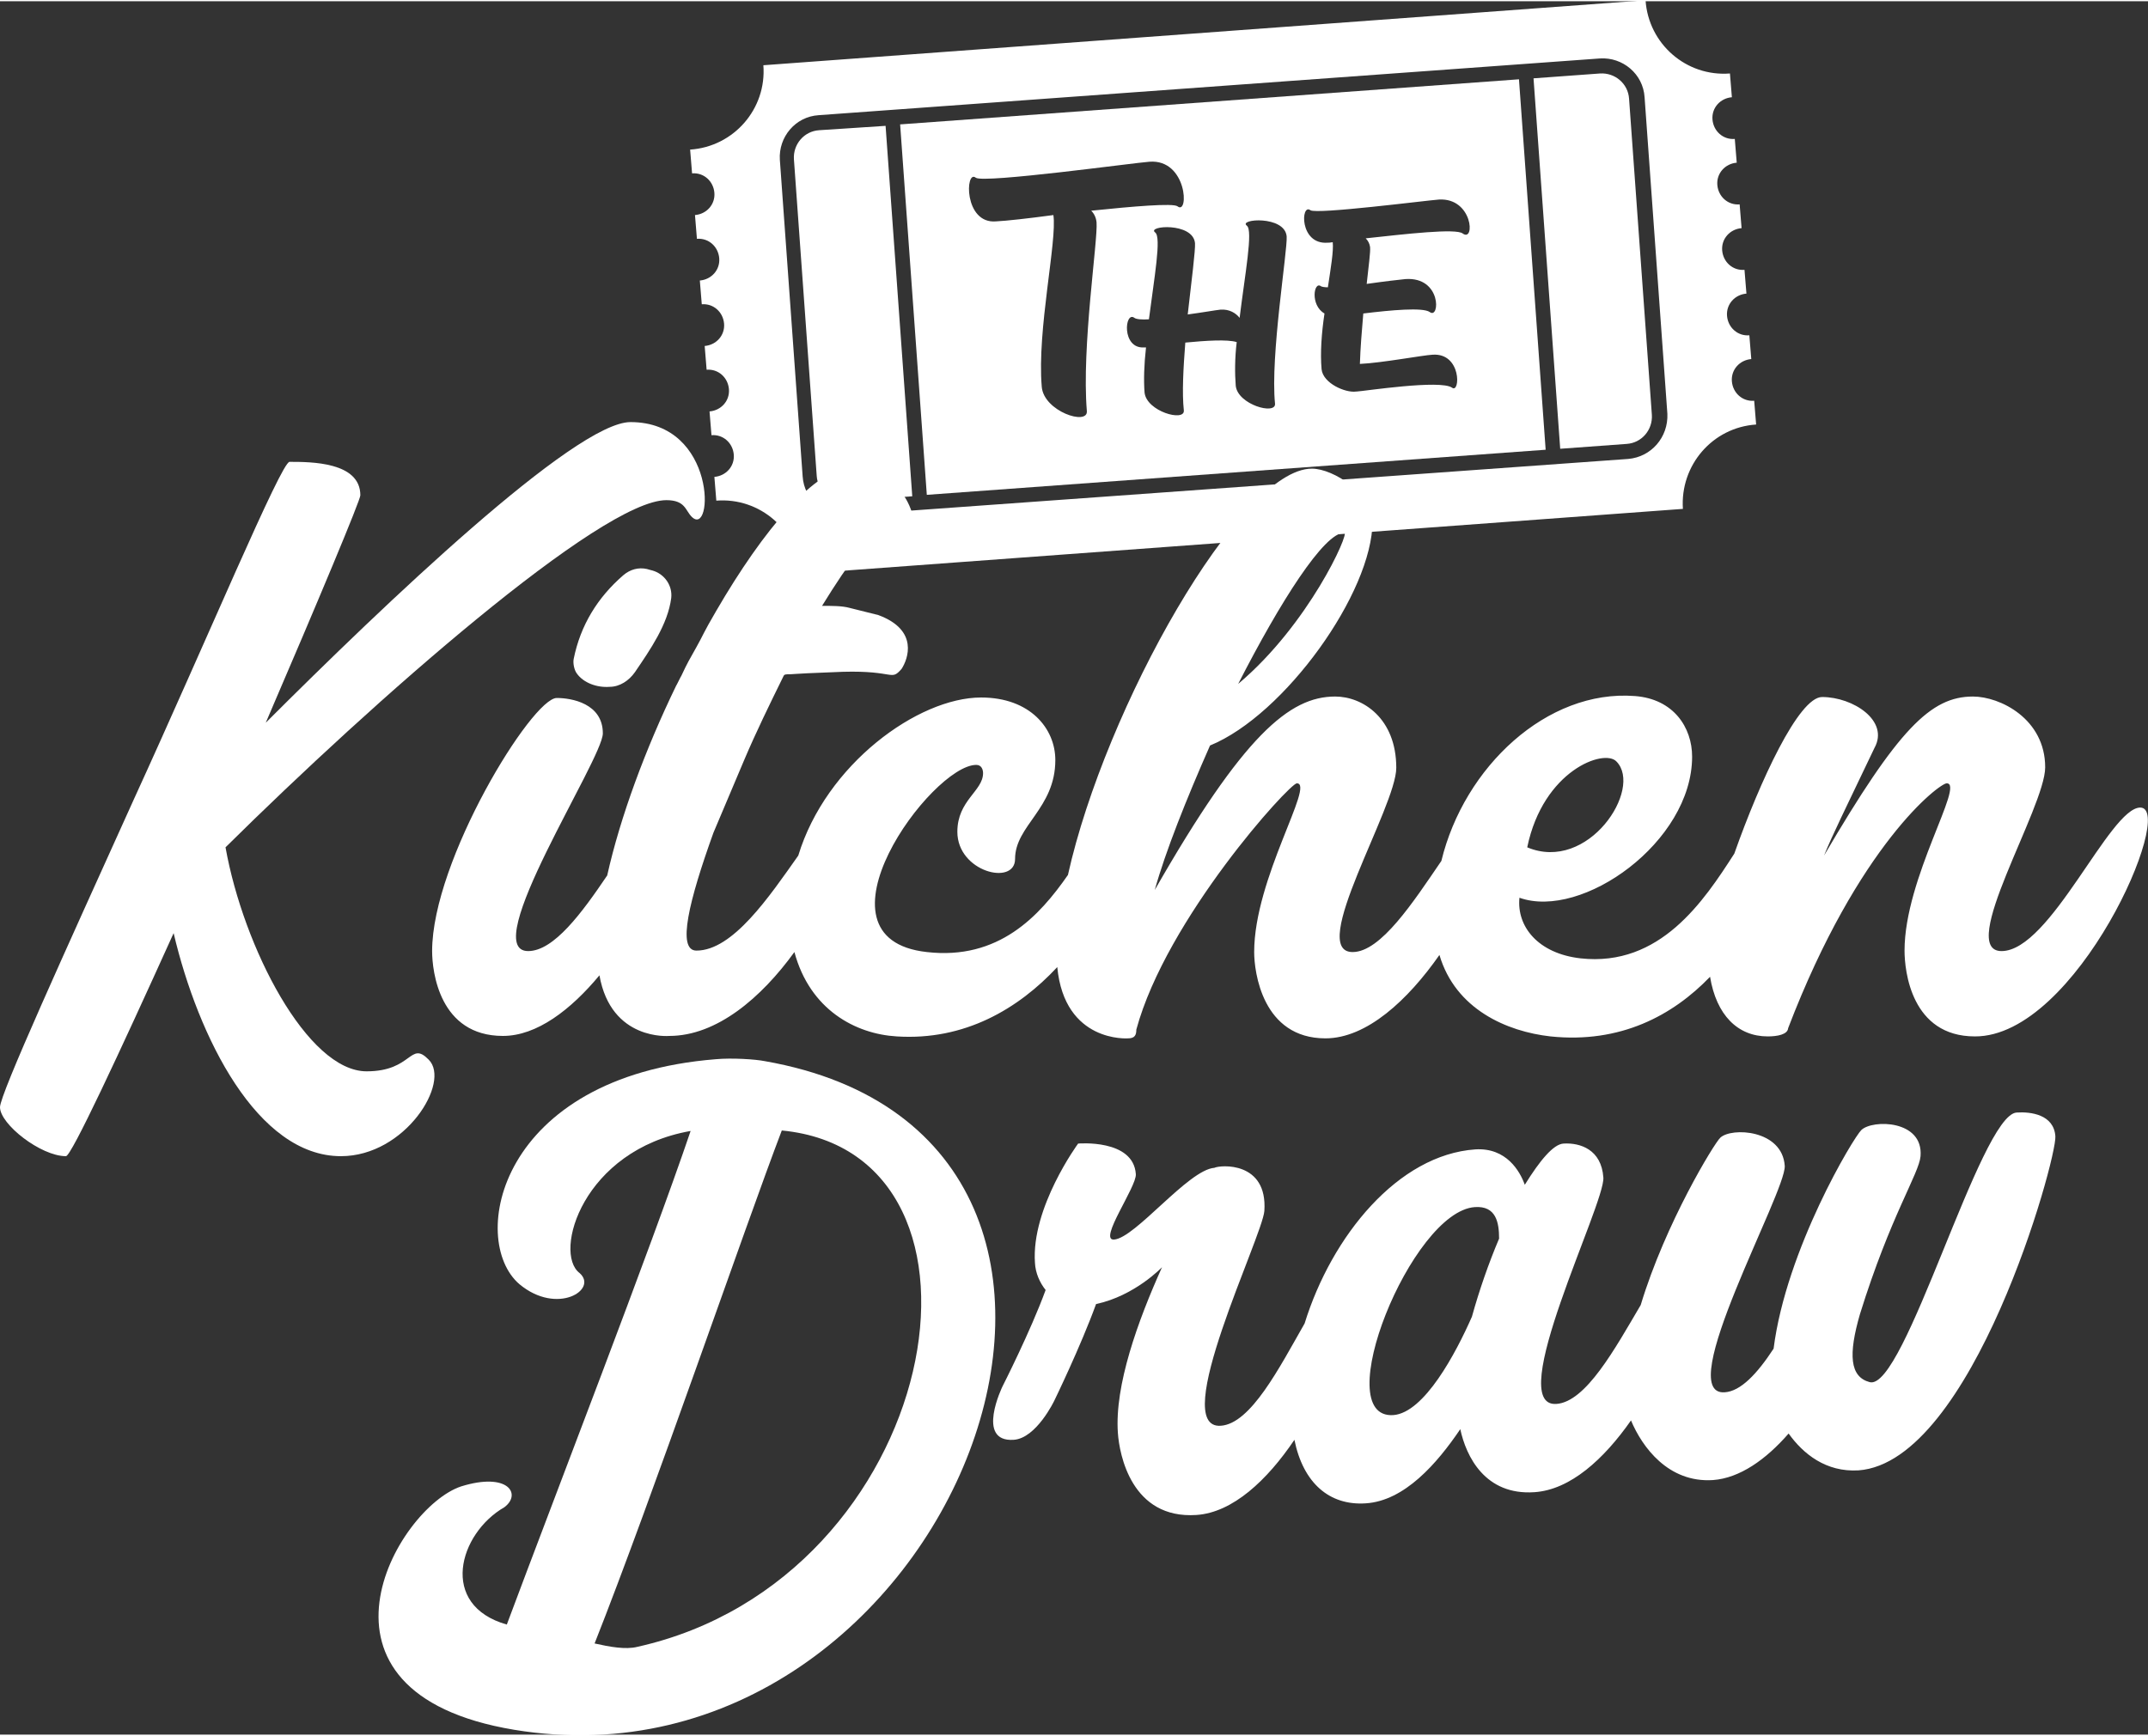
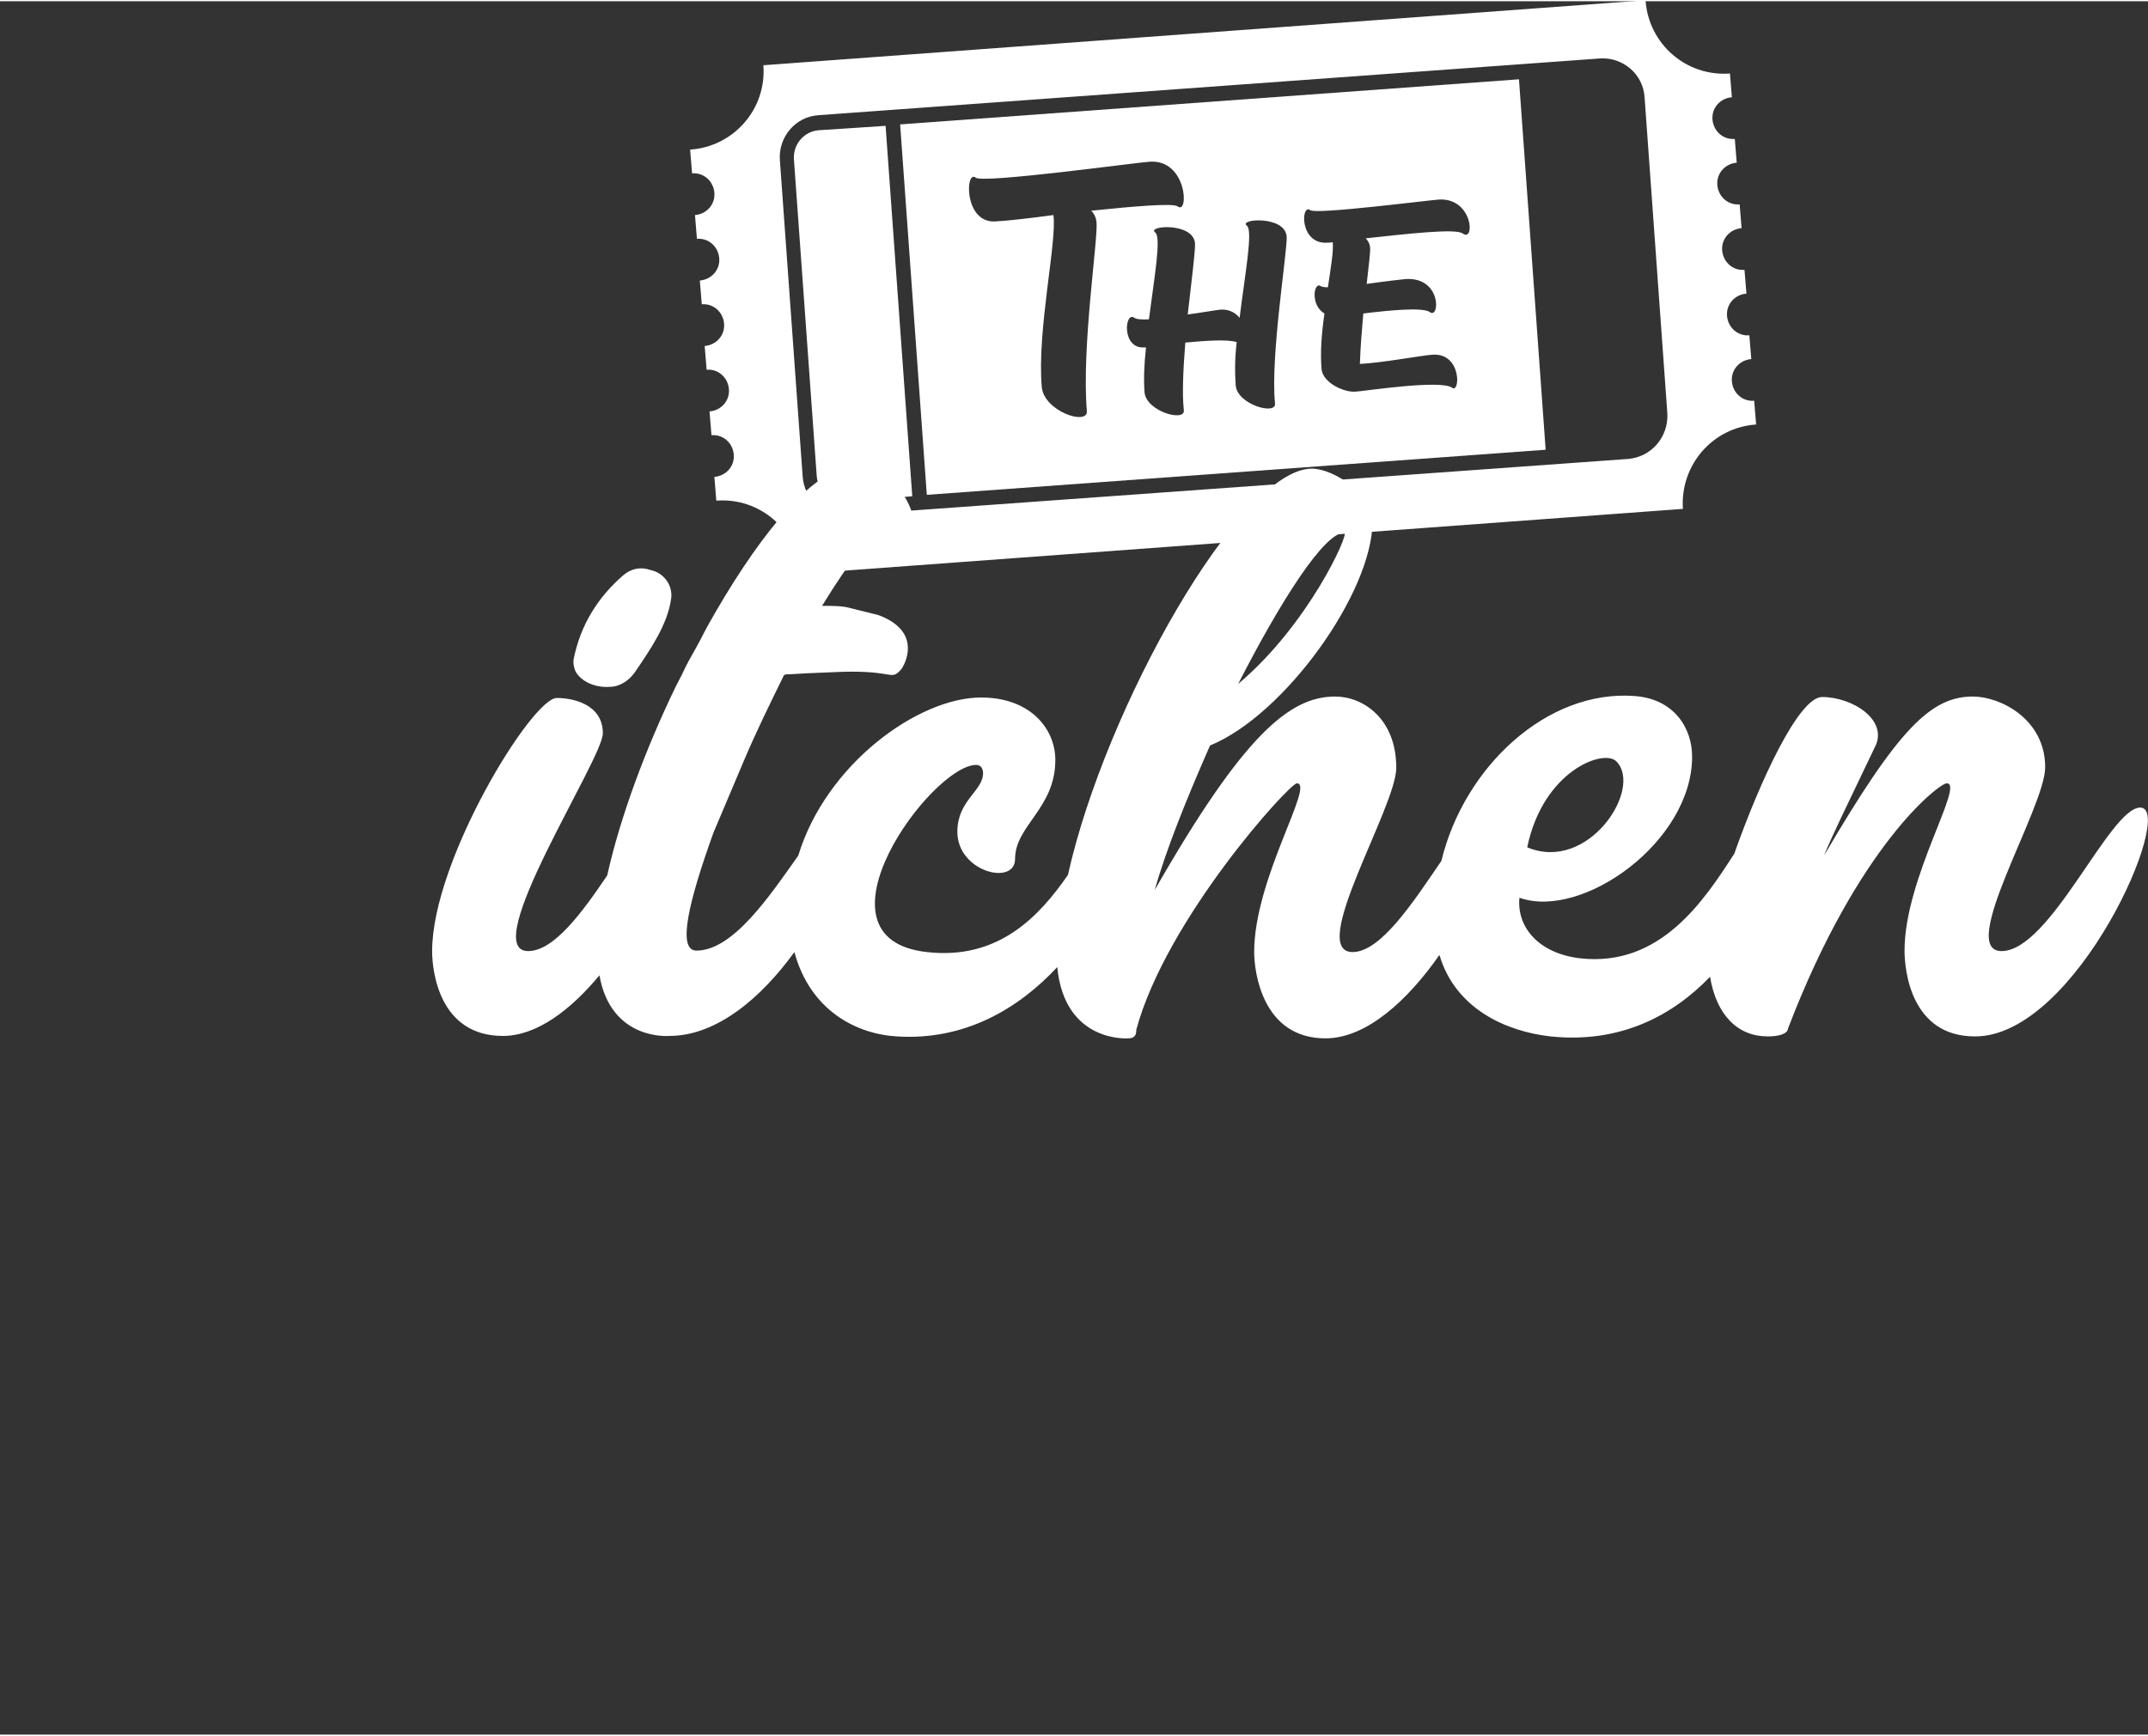
<svg xmlns="http://www.w3.org/2000/svg" id="Layer_1" x="0px" y="0px" viewBox="0 0 442.9 357.5" style="enable-background:new 0 0 442.9 357.5;" xml:space="preserve" width="120" height="97">
  <rect x="0" y="0" width="442.9" height="357.5" fill="#333333" stroke="none" />
  <style type="text/css"> .st0{fill:#FFFFFF;}</style>
  <g>
    <g>
      <path class="st0" d="M168.9,26.6c-3.1,0.2-5.4,2.9-5.2,6l4.7,65.3c0.2,3.1,2.9,5.4,6,5.2l13.7-1l-5.5-76.4L168.9,26.6z" />
      <path class="st0" d="M185.6,25.4l5.5,76.4l127.6-9.3l-5.5-76.4L185.6,25.4z M224.1,84.5c0.3,3.1-8.9,0.1-9.3-5 c-1-11.7,3.2-30.1,2.4-35.4c-5.2,0.7-9.7,1.2-11.8,1.3c-6.7,0.6-6.4-10.8-4.2-9c1.6,1.2,32.8-3.1,35.8-3.3 c7.8-0.6,8.2,11.1,5.8,9.2c-0.9-0.7-9.1,0-17.8,0.9c0.6,0.6,1,1.4,1.1,2.4C226.4,49.3,223,71.3,224.1,84.5z M262.9,83 c0.2,2.4-7.7,0.2-8.1-3.7c-0.2-2.5-0.2-5.7,0.2-9c-1.9-0.6-6.4-0.3-10.6,0.1c-0.4,5.2-0.7,10.4-0.3,14c0.2,2.4-7.7,0.2-8.1-3.7 c-0.2-2.5-0.1-5.8,0.3-9.3c-0.2,0-0.3,0-0.4,0c-4.7,0.3-4-7.6-2-6.1c0.4,0.3,1.6,0.4,3,0.3c1.1-8.6,2.6-16.9,1.3-17.9 c-1.9-1.4,7.8-2.2,8.2,2.2c0.1,1.4-0.7,7.7-1.5,14.7c3-0.4,5.8-0.9,6.8-1c1.8-0.1,3.1,0.7,3.9,1.7c1.1-9,2.8-18,1.5-19 c-1.9-1.4,7.8-2.2,8.2,2.2C265.5,51.4,261.9,73.2,262.9,83z M301.6,47.9c-1.4-1.1-11.7,0.1-20,1c0.5,0.5,0.8,1.1,0.9,1.8 c0.1,1-0.3,3.9-0.7,7.6c3.5-0.5,6.9-0.9,8-1c7.5-0.5,7.1,8.4,5,6.8c-1.4-1-8-0.4-13.7,0.3c-0.3,3.5-0.6,7.1-0.7,10.4 c4.5-0.2,13-1.8,15-1.9c6-0.4,5.7,8.1,4,6.8c-2.4-1.7-18,0.7-19.7,0.8l-0.1,0c-2.2,0.3-6.8-1.7-7.1-4.6c-0.3-3.4,0-7.5,0.6-11.5 c-3-1.7-2.2-6.8-0.7-5.6c0.2,0.1,0.7,0.2,1.4,0.2c0.6-4,1.2-7.5,1-9.3c-1,0.1-0.4,0.1-1.1,0.1c-5.8,0.4-5.5-8.2-3.5-6.7 c1.2,0.9,23.8-2,26.5-2.2C303.7,40.5,304.2,49.8,301.6,47.9z" />
      <path class="st0" d="M362.1,87.3l-0.4-4.9c-2.4,0.2-4.4-1.6-4.6-4c-0.2-2.4,1.6-4.4,4-4.6l-0.4-4.9c-2.4,0.2-4.4-1.6-4.6-4 c-0.2-2.4,1.6-4.4,4-4.6l-0.4-4.9c-2.4,0.2-4.4-1.6-4.6-4c-0.2-2.4,1.6-4.4,4-4.6l-0.4-4.9c-2.4,0.2-4.4-1.6-4.6-4 c-0.2-2.4,1.6-4.4,4-4.6l-0.4-4.9c-2.4,0.2-4.4-1.6-4.6-4c-0.2-2.4,1.6-4.4,4-4.6l-0.4-4.9c-9,0.7-16.8-6.1-17.4-15.1L157.4,13.2 c0.7,9-6.1,16.8-15.1,17.4l0.4,4.9c2.4-0.2,4.4,1.6,4.6,4c0.2,2.4-1.6,4.4-4,4.6l0.4,4.9c2.4-0.2,4.4,1.6,4.6,4 c0.2,2.4-1.6,4.4-4,4.6l0.4,4.9c2.4-0.2,4.4,1.6,4.6,4c0.2,2.4-1.6,4.4-4,4.6l0.4,4.9c2.4-0.2,4.4,1.6,4.6,4 c0.2,2.4-1.6,4.4-4,4.6l0.4,4.9c2.4-0.2,4.4,1.6,4.6,4c0.2,2.4-1.6,4.4-4,4.6l0.4,4.9c9-0.7,16.8,6.1,17.4,15.1L347,104.7 C346.4,95.7,353.1,87.9,362.1,87.3z M335.7,94.4L174.7,106c-4.7,0.3-8.9-3.2-9.2-8l-4.7-65.3c-0.3-4.7,3.2-8.9,8-9.2l161.1-11.7 c4.7-0.3,8.9,3.2,9.2,8l4.7,65.3C344,89.9,340.5,94,335.7,94.4z" />
-       <path class="st0" d="M335.9,20.1c-0.2-3.1-2.9-5.4-6-5.2l-13.7,1l5.5,76.4l13.7-1c3.1-0.2,5.4-2.9,5.2-6L335.9,20.1z" />
    </g>
-     <path class="st0" d="M75.6,220.7c-12.2,0-25.4-25.5-29.1-46.2c30.6-30.3,77.5-71.6,90.9-71.6c3.9,0,3.9,2.1,5.2,3.4 c4.5,4.6,5.3-19.5-12.6-19.5c-11.4,0-50.7,37.5-75.2,62c10.8-25.1,19.5-45.9,19.5-46.9c0-6.9-10.2-6.9-14.6-6.9 c-1.7,0-17,36.6-32.1,69.6C13.5,195.8,0,225.4,0,228.1c0,3.5,8.4,10.1,13.6,10.1c1.1,0,10.8-20.8,22.2-46c5.1,21.6,17.3,46,34.5,46 c13.3,0,22.7-15.3,18.1-19.9C84.5,214.3,85.1,220.7,75.6,220.7" />
    <path class="st0" d="M441.3,166.3c-6.3,0-18.5,29.6-28.6,29.6c-9.3,0,9-29.6,9-37.9c0-10-9.3-14.6-14.9-14.6 c-8.7,0-15.4,6.7-30.7,32.8c1.8-4.4,4.1-9,10.4-22.2c3.1-5.6-4.4-10.5-10.8-10.5c-4.8,0-12.8,17.3-18.1,32.3 c-6.3,9.8-15.3,23.4-31.7,21.6c-8.8-1-13.2-6.6-12.6-12.5c12.9,4.6,35.6-11.5,35.6-29.1c0-6-3.8-11.9-11.8-12.5 c-18.1-1.4-35.2,14.6-39.9,34c-5.8,8.5-12.5,18.8-18.3,18.8c-9.4,0,9-29.9,9-38c0-10.2-6.9-14.7-12.6-14.7 c-9.4,0-18.9,7.9-37.2,39.9c2.2-7.9,6.5-18.7,11.4-29.8c15.4-6.3,33.5-31.6,33.5-46.2c0-5.6-8-10.9-12.5-10.9 c-14.8,0-42.6,49.2-50.3,83.8c-5.9,8.5-14.3,17.6-29.1,15.9c-25.3-2.8,1-38.6,10.2-38.6c1.1,0,1.4,1,1.4,1.7 c0,3.7-5.3,5.6-5.3,12.1c0,8.3,11.9,11.2,11.9,5.6c0-6.9,8.3-10.4,8.3-20.4c0-6.5-5.2-12.9-15.3-12.9c-13,0-32,13.8-37.7,32.6 c-6,8.5-13.5,19.6-21,19.6c-4.1,0-1.5-10.4,3.5-24.3l6.3-14.9c2.5-5.9,5.3-11.6,8.1-17.3c0.2-0.5,0.4-0.5,1.6-0.5 c0.4,0,1-0.1,3.4-0.2l7.3-0.3c10.8-0.3,9.8,2,12.1-0.6c1.3-2,3.6-8-4.8-11.1l-6-1.5c-1.5-0.4-3.5-0.4-5.6-0.4 c5.6-9.1,10.1-15,12.9-16.7c1.8-0.6,3.1-0.8,6.3,0.7c-1-9.5-8.8-12.6-12.9-12.6c-7.6,0-18.4,12.9-28.1,29.6c0,0,0,0,0,0 c-2.7,4.6-2.8,5.2-4.1,7.5c-1.5,2.7-1.8,3.1-3.1,5.9c-0.1,0.1-1,2-1.1,2.1c-6.3,13-11.5,27-14.2,39.1c-5.2,7.7-11,15.6-16.3,15.6 c-10.5,0,15.4-39.6,15.4-44.9c0-6.2-6.5-7.3-9.5-7.3c-5.1,0-25.7,33.5-25.7,52.2c0,4.2,1.5,17.5,14.6,17.5c7,0,14-5.4,19.9-12.5 c2.4,13.6,14.4,12.5,14.4,12.5c9.8,0,19-7.9,25.8-17.3c3.2,11.9,12.6,16.9,21.1,17.4c14,0.9,25.1-5.7,33.1-14.3 c1.5,15.7,14.6,14.7,14.6,14.7c1.4,0,1.7-0.7,1.7-1.8c6.2-22.9,31.6-50.8,33.1-50.8c3.8,0-8.8,19.6-8.8,34.8 c0,4.1,1.7,17.8,14.7,17.8c8.5,0,17-7.9,23.5-17.2c3.3,11.2,13.9,15.8,22.9,16.8c14.4,1.5,25.2-4.3,32.9-12.3 c1.3,7.9,5.7,12.3,11.9,12.3c2,0,4.1-0.4,4.2-1.7c14.5-37.9,31.2-50.5,32.7-50.5c3.8,0-8.7,19.5-8.7,34.5c0,4.2,1.4,17.7,14.5,17.7 C428.2,213.6,448.8,166.3,441.3,166.3 M333.3,156.8c5.5,5.6-5.8,23-18.4,17.7C318.2,158.6,330.8,154.1,333.3,156.8 M277.2,109.6 c1.1,0-7.3,18.9-21.9,31.2C264,123.8,273,109.6,277.2,109.6" />
    <path class="st0" d="M130.9,138.4c3.2-4.7,6.8-9.9,7.5-15.3c0.3-2.6-1.4-5-3.9-5.7c-0.4-0.1-0.8-0.2-1.1-0.3 c-1.8-0.4-3.5,0.1-4.9,1.3c-5.3,4.6-8.8,10.3-10.2,17.2c-0.2,0.9,0.1,2.3,0.6,3c1.4,2,4.2,3,6.8,2.8 C127.8,141.4,129.7,140.1,130.9,138.4" />
-     <path class="st0" d="M157.7,218.6c-2-0.4-6.8-0.7-10.1-0.4c-44.9,3.6-51.1,37.3-40.5,46.4c7.8,6.5,16.3,1.1,12.4-2.3 c-5.5-4.2,0.7-25.4,22.9-29.3c-8.2,24.2-28.2,75.8-37.9,101.8c-14.1-4-9.9-18.8-0.5-24.2c3.6-2.7,0.8-7.3-8.9-4.3 c-13.3,4.4-35.3,42.5,10.9,50.2C196.2,371.4,248.9,234.6,157.7,218.6 M131.4,339.4c-2.4,0.6-5.7,0-8.8-0.7 c11.8-29.8,31-85.9,38.6-105.8C210.1,237.6,194.3,325.4,131.4,339.4" />
-     <path class="st0" d="M423.8,234.1c-0.3-4.5-5.1-5.1-8-4.9c-7.5,0.5-23.1,57.6-30.3,55.6c-4.1-1.1-4.4-5.7-2-14 c6.3-20.3,12.2-29,12.5-32.6c0.6-7.5-9.9-7.6-12.2-5.4c-1.6,1.5-15.5,24.6-18.1,45.1c-3.4,5.2-6.8,8.8-10.1,9 c-10.8,0.7,12.7-41.3,12.4-46.7c-0.5-7.5-11-8-13.3-5.8c-1.2,1.1-11.3,17.6-16.4,34.5c-5.3,9-11.3,20-17.4,20.4 C310,290,331,248,330.6,242.6c-0.4-5.8-4.8-7.2-8.2-7c-2.1,0.1-4.9,3.5-8,8.5c-1-2.8-3.8-7.7-10.2-7.3 c-15.9,1.1-29.6,17.8-35.2,35.9c-5.2,9.1-11.1,20.7-17.3,21.1c-10.8,0.7,8.6-39,9-44.3c0.7-10.3-9.1-9.5-10.3-8.9 c-5.4,0.4-16.3,14.5-20.7,14.8c-3.3,0.2,4.7-10.9,4.5-13.5c-0.5-7.3-11.9-6.3-11.9-6.3s-9.7,13.2-8.9,24.6c0.1,2.1,1,4.1,2.2,5.6 c-3.1,8.5-8.9,19.9-8.9,19.9s-5.6,11.5,2.3,11c4.7-0.3,8.4-8.1,8.4-8.1s5.4-11.1,8.6-19.9c8-1.7,13.6-7.6,13.6-7.6 c-5,11.1-9.8,24.4-9.1,34.2c0.3,4.4,2.8,17.8,16.2,16.9c7.5-0.5,14.6-7.2,20.2-15.5c1.8,8.9,7.2,13.6,14.7,13.1 c8-0.5,14.7-8.2,19.5-15.3c1.2,5.6,5.1,13.7,15.3,13c7.4-0.5,14.3-6.8,19.9-14.8c2.3,5.5,7.7,12.9,16.9,12.3 c5.5-0.4,10.9-4.2,15.6-9.6c3,4.2,7.7,8,14.4,7.6C406.7,301.3,424.1,238.9,423.8,234.1 M309.1,255.2c-2.2,5.2-4.1,10.7-5.6,16.1 c-3.3,7.5-9.8,19.8-16.2,20.3c-13.5,0.9,3.7-42,16.8-42.9C308.5,248.4,309.1,251.9,309.1,255.2" />
  </g>
</svg>